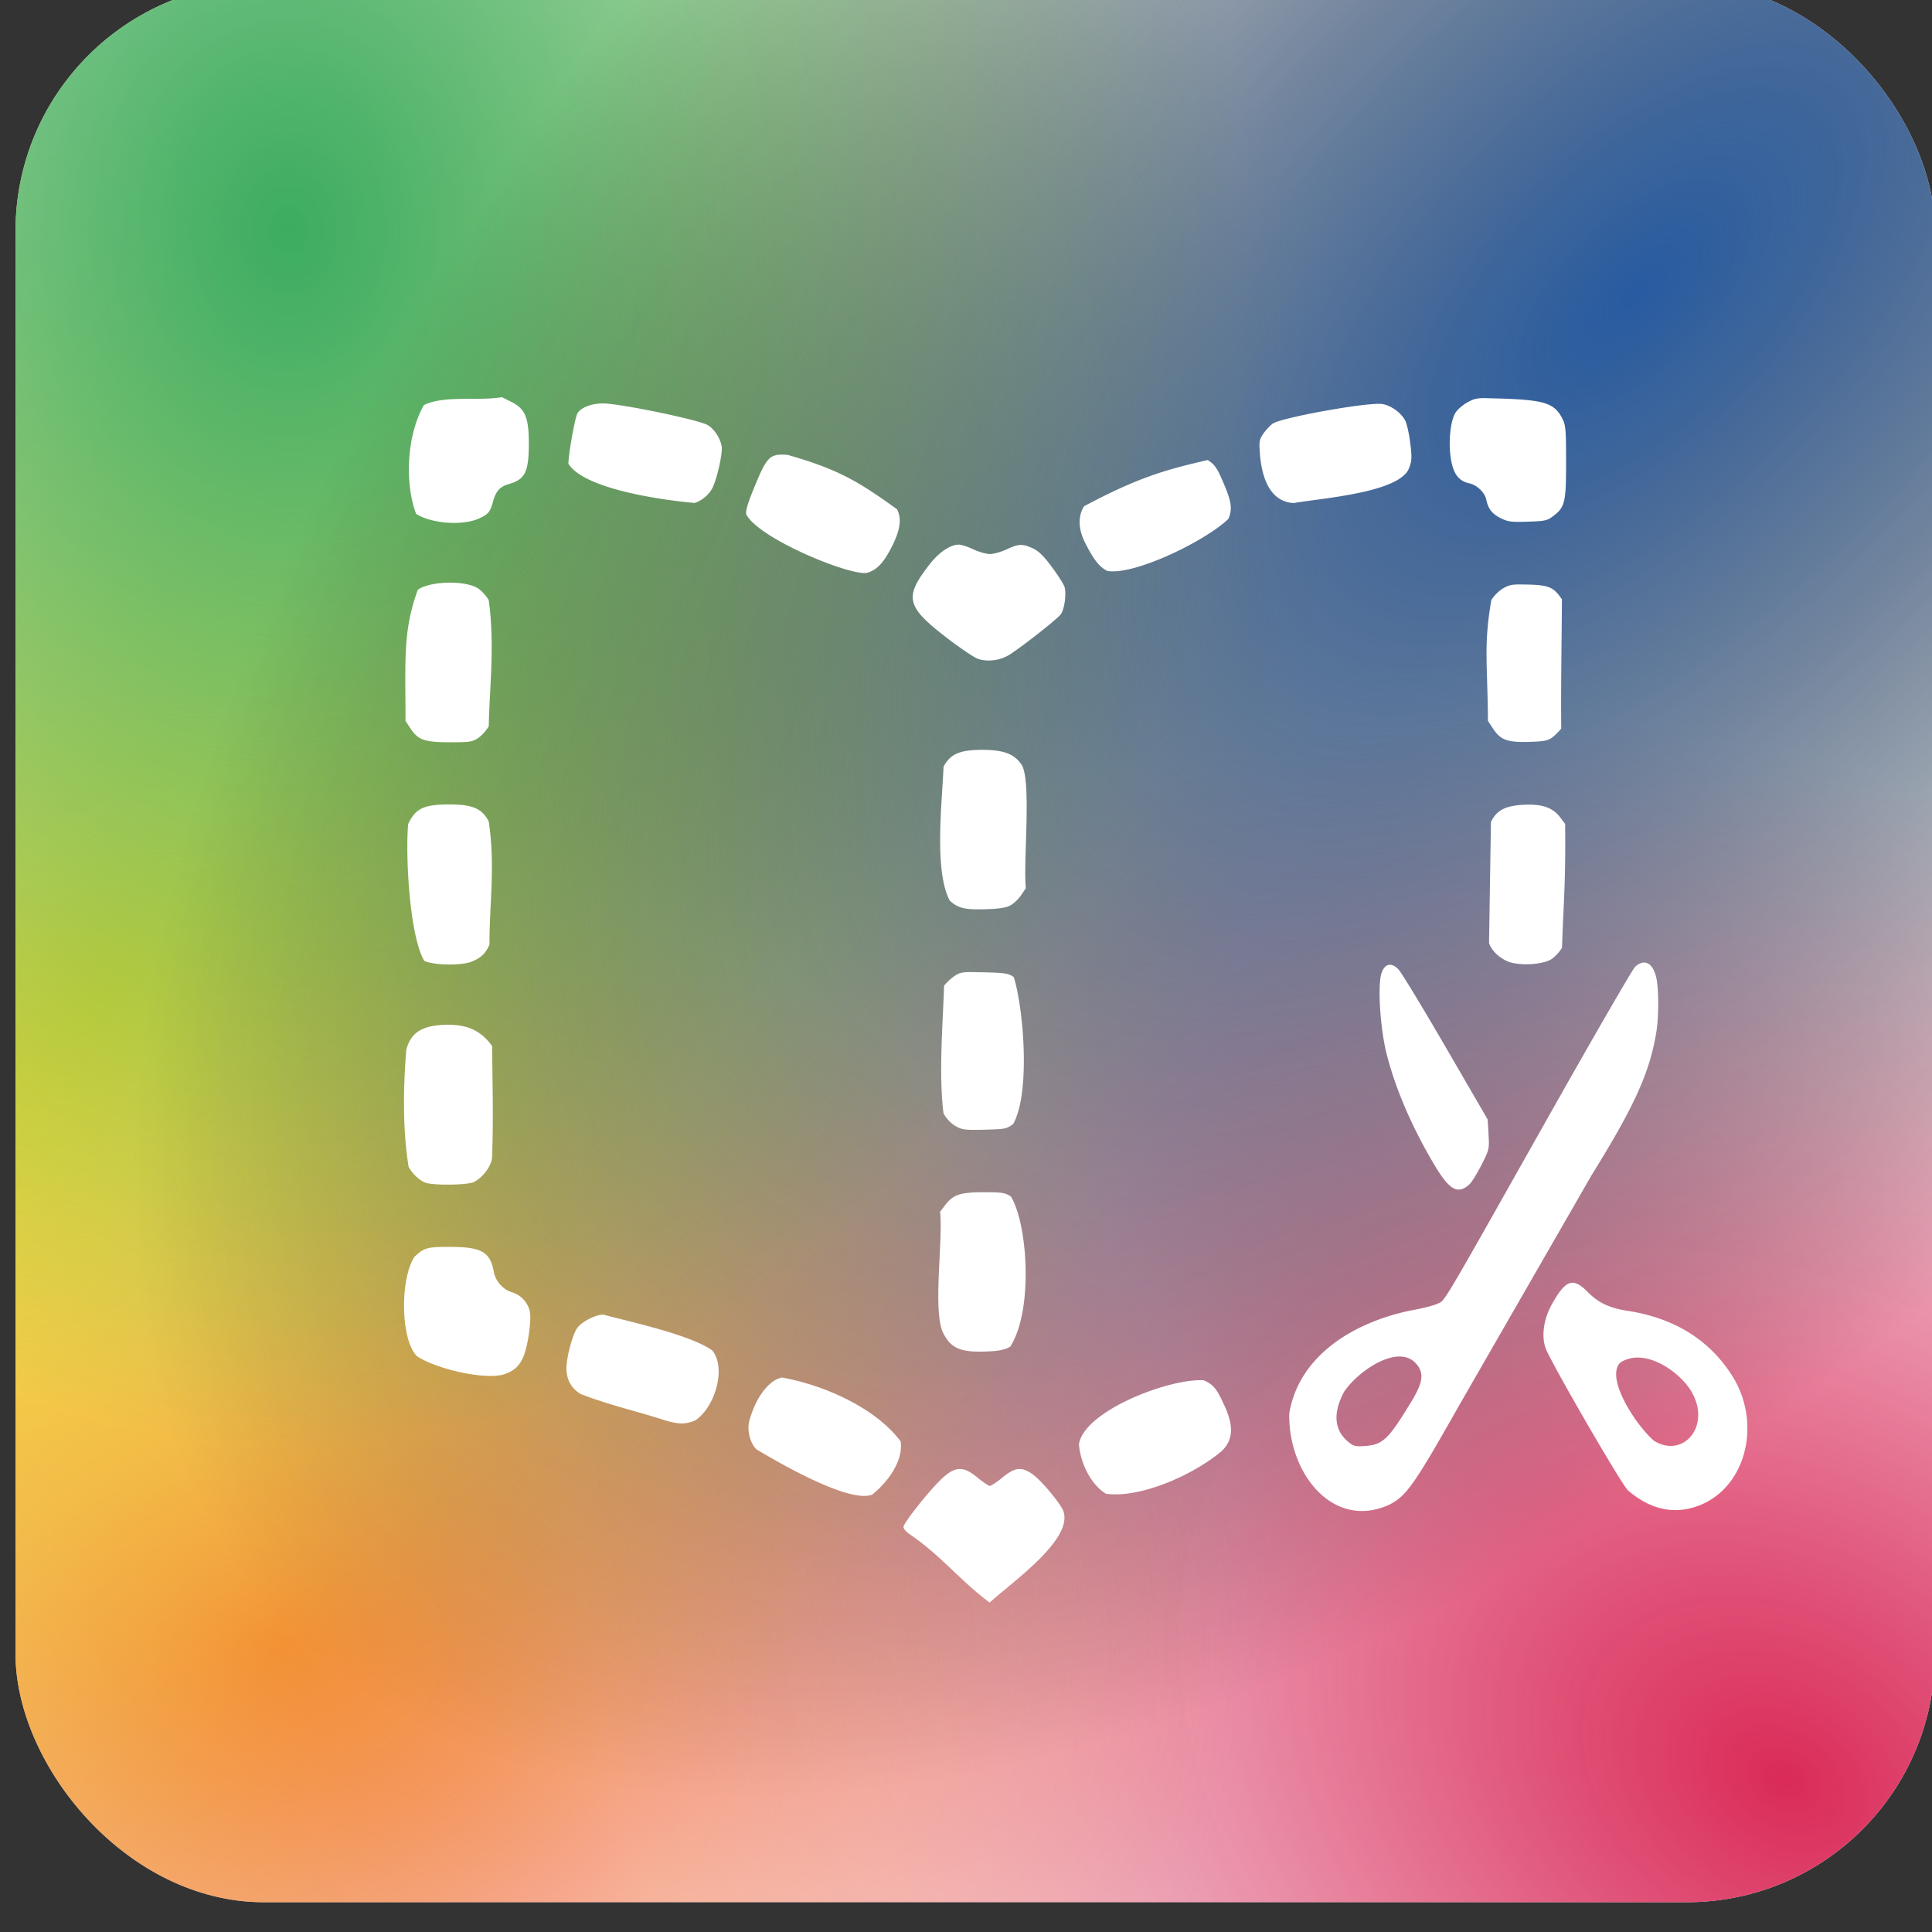
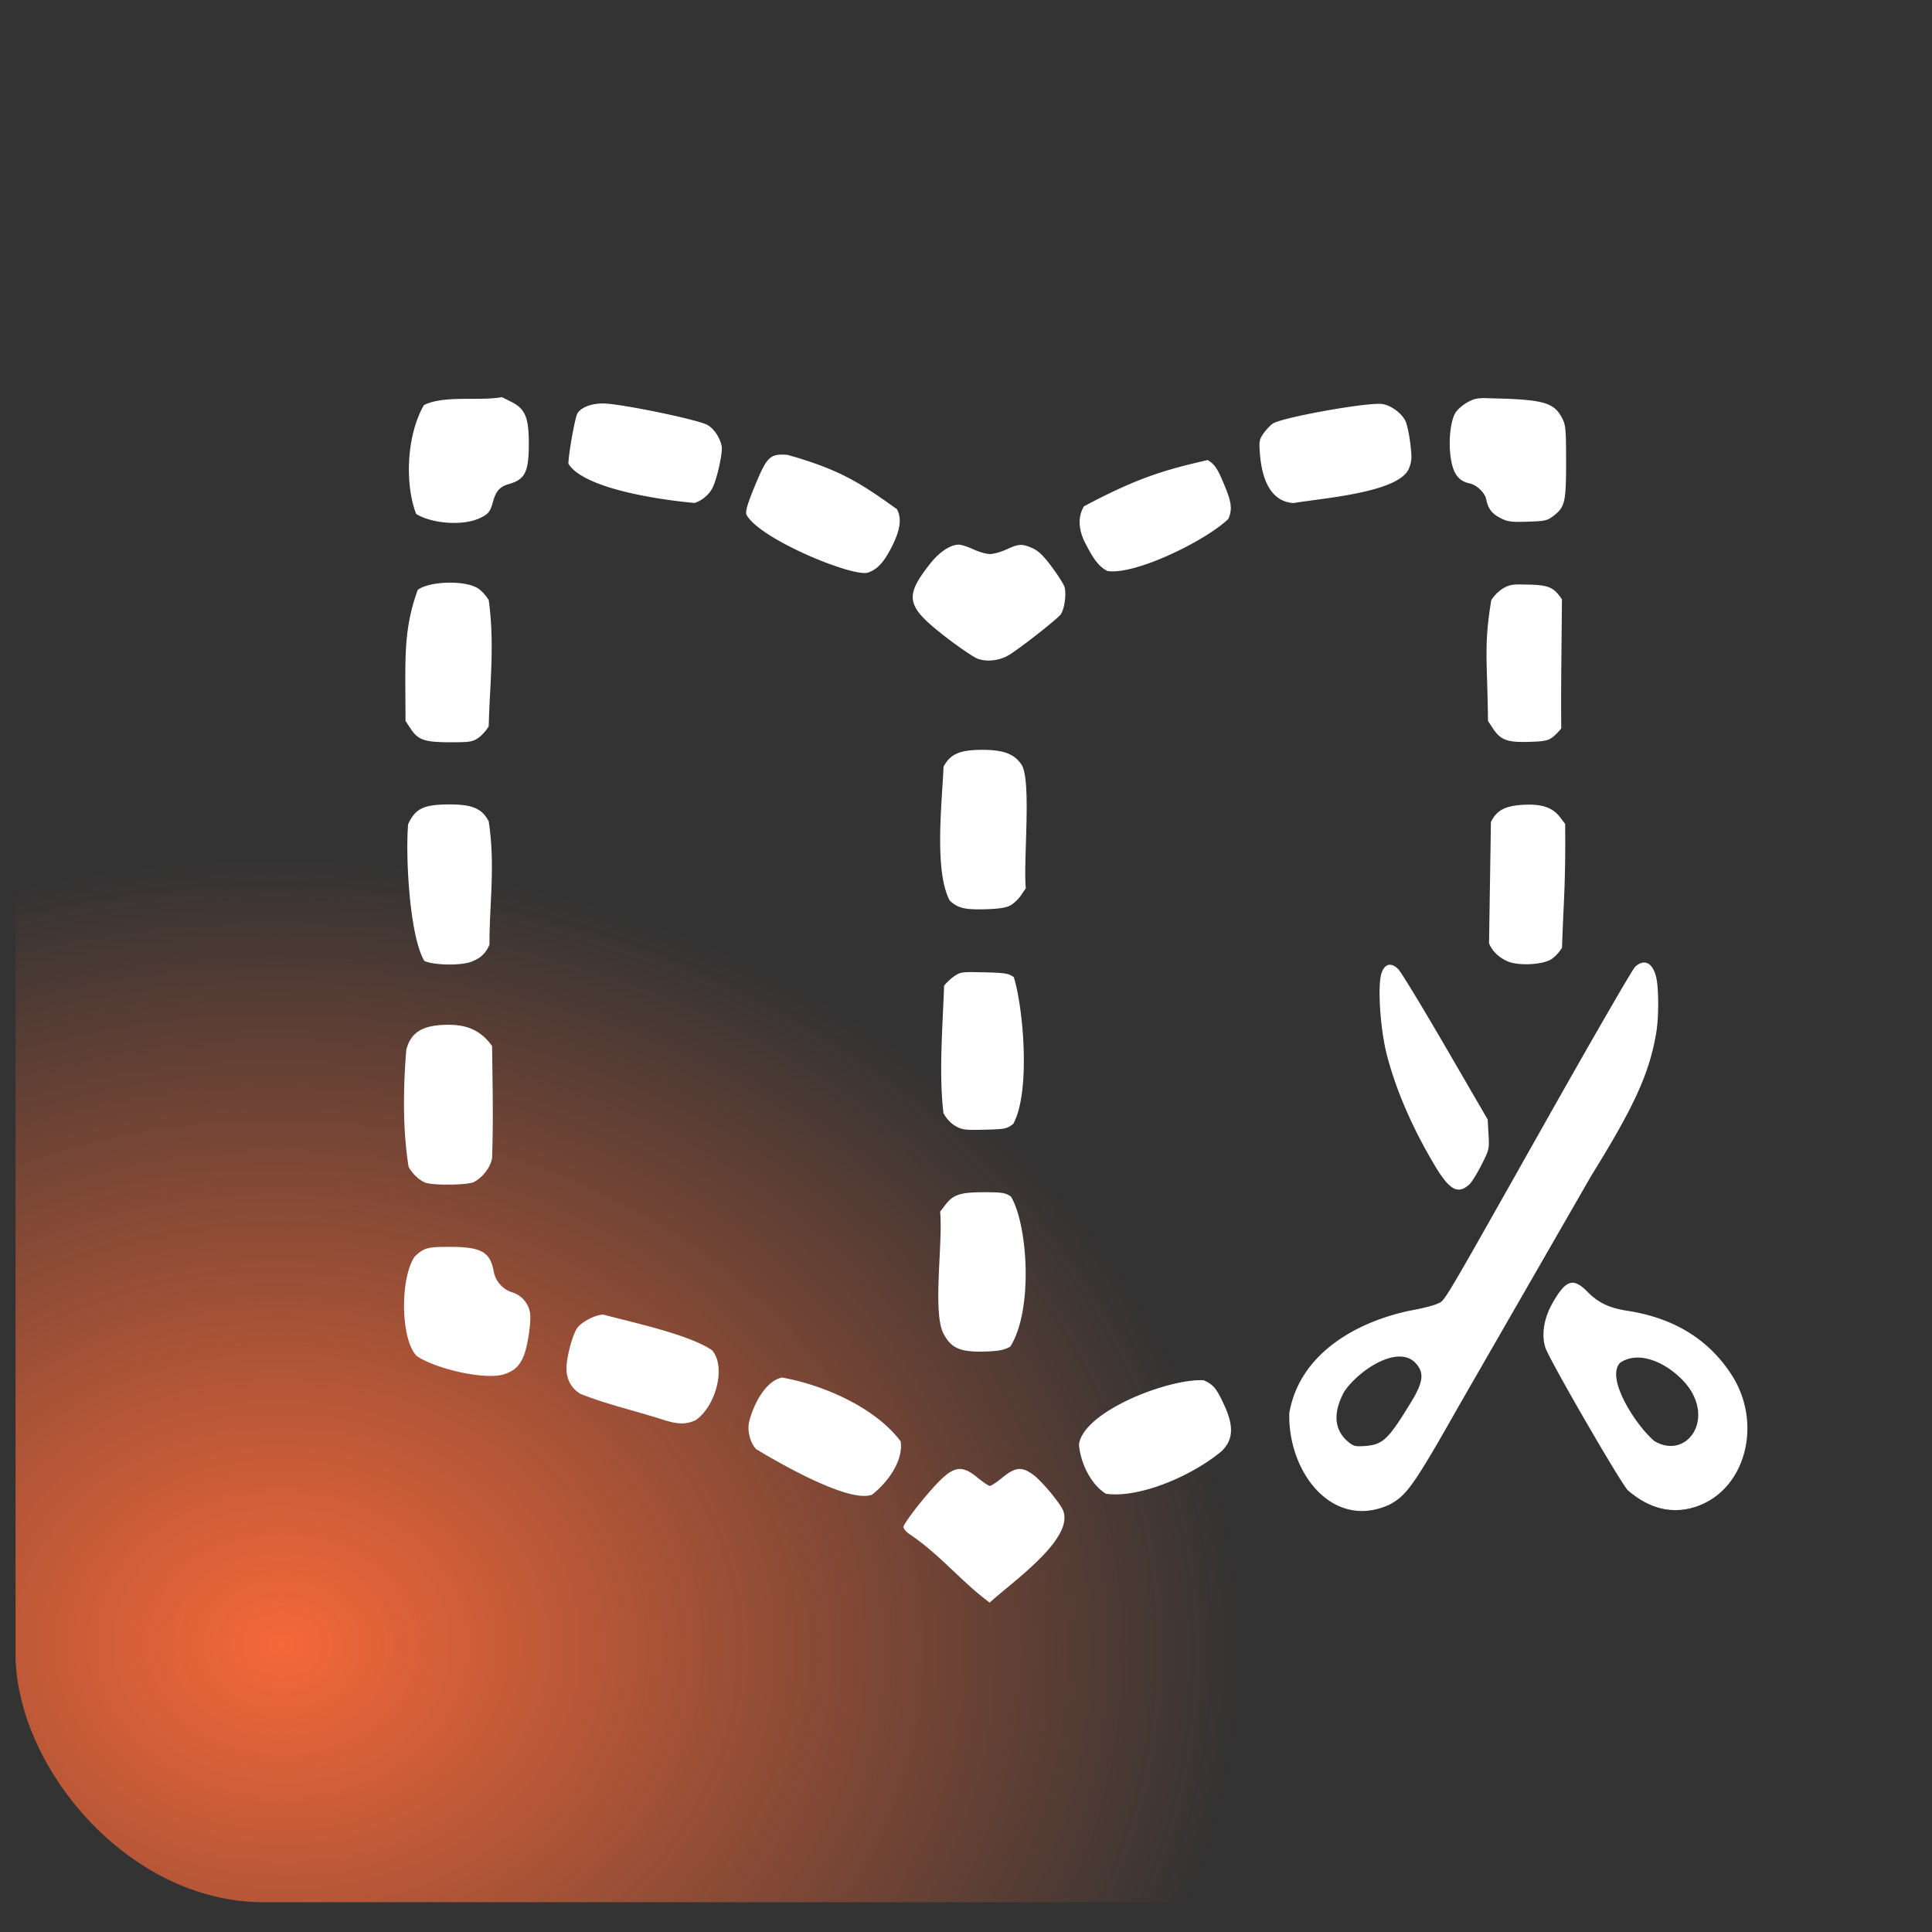
<svg xmlns="http://www.w3.org/2000/svg" xmlns:xlink="http://www.w3.org/1999/xlink" width="24" height="24" viewBox="0 0 33.867 33.867">
  <rect x="0" y="0" width="33.867" height="33.867" fill="#333333" stroke="none" />
  <defs>
    <radialGradient xlink:href="#F" gradientTransform="matrix(-1.398,1.398,-0.707,-0.707,-38.523,3374.363)" r="509.806" fy="1536.303" fx="-515.428" cy="1536.303" cx="-515.428" id="A">
      <stop stop-color="#275ba1" offset="0" />
      <stop stop-opacity="0" offset="1" />
    </radialGradient>
    <radialGradient xlink:href="#F" gradientTransform="matrix(0.024,1.271,-1,0.019,447.375,2930.846)" r="509.806" fy="1539.89" fx="-1122.093" cy="1539.89" cx="-1122.093" id="B">
      <stop stop-color="#3bac61" offset="0" />
      <stop stop-opacity=".007" stop-color="#3bac61" offset="1" />
    </radialGradient>
    <radialGradient xlink:href="#F" gradientTransform="matrix(0.747,0.673,-1.046,1.16,1779.411,482.361)" r="509.806" fy="1979.902" fx="-1242.591" cy="1979.902" cx="-1242.591" id="C">
      <stop stop-color="#f3d92a" offset="0" />
      <stop stop-opacity="0" stop-color="#f3d92a" offset="1" />
    </radialGradient>
    <radialGradient xlink:href="#F" gradientTransform="matrix(1,0.022,-0.018,0.819,41.035,437.839)" r="509.806" fy="2285.72" fx="-1122.605" cy="2285.72" cx="-1122.605" id="D">
      <stop stop-color="#f56839" offset="0" />
      <stop stop-opacity="0" stop-color="#f56839" offset="1" />
    </radialGradient>
    <radialGradient xlink:href="#F" gradientTransform="matrix(0.533,-0.846,1.142,0.72,-2901.449,246.868)" r="509.806" fy="2447.964" fx="-410.558" cy="2447.964" cx="-410.558" id="E">
      <stop stop-color="#dc2958" offset="0" />
      <stop stop-opacity="0" stop-color="#dc2958" offset="1" />
    </radialGradient>
    <linearGradient gradientUnits="userSpaceOnUse" id="F" />
  </defs>
  <g transform="matrix(.033 0 0 .033 41.993 -46.579)">
-     <rect ry="131.857" y="1402.337" x="-1264.263" height="1019.612" width="1019.612" fill="#fcfcfc" paint-order="stroke fill markers" />
-     <rect width="1019.612" height="1019.612" x="-1264.263" y="1402.337" ry="131.857" fill="url(#E)" paint-order="stroke fill markers" />
    <rect width="1019.612" height="1019.612" x="-1264.263" y="1402.337" ry="131.857" fill="url(#D)" paint-order="stroke fill markers" />
-     <rect width="1019.612" height="1019.612" x="-1264.263" y="1402.337" ry="131.857" fill="url(#C)" paint-order="stroke fill markers" />
-     <rect width="1019.612" height="1019.612" x="-1264.263" y="1402.337" ry="131.857" fill="url(#B)" paint-order="stroke fill markers" />
-     <rect width="1019.612" height="1019.612" x="-1264.263" y="1402.337" ry="131.857" fill="url(#A)" paint-order="stroke fill markers" />
-     <path d="M-1005.87 1622.46c-12.534 2.193-30.616-1.155-41.465 4.197-9.653 16.968-9.92 42.9-4.12 57.83 8.372 5.2 24.494 6.347 33.346 2.447 4.902-2.23 6.005-3.52 7.377-8.637 1.576-5.876 3.686-8.296 8.408-9.642 8.783-2.505 10.715-6.4 10.715-21.668 0-13.8-1.95-18.377-9.418-22.107zm521.523.496c-4.244.068-5.556.618-8.256 2.016-2.47 1.28-5.455 3.776-6.63 5.547-2.587 3.897-3.847 13.892-2.85 22.613 1.084 9.482 4 13.81 10.148 15.12 3.858.82 8.175 4.925 8.887 8.453 1.003 4.973 2.985 7.61 7.445 9.898 3.97 2.038 5.657 2.27 14.572 2 9.162-.277 10.403-.55 13.61-2.998 6.223-4.75 6.81-7.23 6.81-28.748 0-17.092-.213-19.552-1.98-23.014-4.05-7.936-9.107-9.716-30.02-10.566l-11.736-.32zm-467.887 2.842c-6.284 0-11.883 2.217-13.592 5.38-1.324 2.452-4.713 21.438-4.756 26.646 8.21 13.26 48.398 19.174 67.07 20.834 3.992-1.337 7.556-4.335 9.428-7.932 2.46-4.725 5.61-19.02 4.916-22.303-.998-4.725-4.27-9.485-7.762-11.29-5.727-2.96-46.583-11.336-55.305-11.336zm411.957.213c-11.505.058-52.16 7.53-56.273 10.574-1.41 1.043-3.62 3.43-4.914 5.305-2.1 3.028-2.29 4.188-1.81 10.408 1.303 16.805 7.5 25.9 18.025 26.4 14.902-2.596 56.026-5.465 61.2-18.443 1.525-3.994 1.607-5.68.65-13.447-.6-4.885-1.794-10.24-2.652-11.9-2.175-4.206-7.77-8.204-12.336-8.816-.488-.066-1.126-.096-1.893-.092zm-317.002 26.97c-6.653.023-8.547 2.83-14.146 16.346-3.847 9.285-5.135 13.536-4.668 15.4 6.705 13.08 56.83 33.47 64.582 30.935 5.13-1.715 8.61-5.533 12.96-14.225 4.292-8.574 5.07-14.56 2.533-19.437-19.966-14.344-30.66-21.1-58.094-28.88a41.58 41.58 0 0 0-3.168-.137zm226.268 2.88c-23.195 5.323-37.424 9.52-65.674 24.557-3.28 5.305-3.083 12.163.55 19.334 4.657 9.2 7.537 12.843 11.867 15.045 15.095 2.338 53.09-16.642 64.285-27.715 2.078-4.878 1.678-8.68-1.8-17.103-4.024-9.743-5.295-11.686-9.23-14.117zm-132.24 44.938c-4.4 0-10.32 3.945-15.14 10.072-13.956 17.74-12.92 22.622 8.264 39.008 7.41 5.73 15.17 10.97 17.244 11.645 5.3 1.72 12.025.734 16.975-2.488 7.275-4.736 24.887-18.632 26.793-21.14 1.97-2.592 3.13-10.464 2.13-14.45-.34-1.354-3.34-6.136-6.67-10.625-4.465-6.023-7.154-8.663-10.254-10.07-5.527-2.51-7.466-2.434-13.852.54-2.942 1.37-6.925 2.5-8.85 2.5s-5.907-1.12-8.85-2.5-6.45-2.5-7.79-2.5zm-271.244 20.2c-6.376.124-12.755 1.405-16.092 3.78-7.994 22.007-6.524 37.452-6.524 69.664l2.65 4.004c4.06 6.135 7.395 7.3 20.953 7.326 10.442.02 11.94-.204 14.984-2.256 1.86-1.254 4.394-4.066 5.63-6.25.384-20.62 3.31-42.794 0-66.94-1.237-2.184-3.72-4.962-5.518-6.174-3.333-2.246-9.708-3.28-16.084-3.154zm568.805.94c-4.222.054-5.753.566-8.4 2.098-2.19 1.267-5.004 4.094-6.256 6.283-4.12 24.318-2.03 32.784-1.764 64.13l2.648 4.002c4.06 6.13 7.58 7.448 19.03 7.123 7.94-.225 10.175-.647 12.438-2.338 1.517-1.134 3.686-3.303 4.82-4.82-.27-19.69.2-43.97.352-68.568-4.348-6.4-6.885-7.517-17.61-7.83l-5.26-.078zm-284.975 87.86c-12.014 0-17.063 2.193-20.643 8.96-.718 18.322-5.158 55.405 3.324 71.164 4.37 3.992 7.937 4.853 18.873 4.55 7.078-.196 10.94-.778 13.22-1.988 1.772-.94 4.36-3.383 5.75-5.43l2.53-3.723c-1.42-14.08 3.145-57.366-2.258-65.637-3.795-5.7-9.555-7.9-20.797-7.9zm-283.037 29c-13.708 0-18.15 2.118-22.02 10.5-1.477 17.81.88 59.766 8.61 72.62 5.197 2.387 19.875 2.587 25.244.344 4.96-2.072 7.2-4.205 9.375-8.963-.153-20.825 3.207-41.828-.422-65.54-3.594-6.796-8.615-8.96-20.79-8.96zm573.758.104a52.55 52.55 0 0 0-3.5.094c-9.634.558-14.088 2.943-17.096 9.156l-1.004 64.332c1.506 3.974 4.782 7.268 9.434 9.486 5.588 2.664 18.628 2.15 23.615-.934 1.903-1.176 4.474-3.944 5.713-6.148.8-24.38 1.975-33.624 1.672-65.748l-2.732-3.582c-3.46-4.534-8.352-6.593-16.102-6.656zm60.4 83.885c-1.385.11-2.876.853-4.4 2.262-1.34 1.237-22.35 37.575-46.69 80.75-57.82 102.554-54.03 96.174-58.387 98.252-1.988.948-8.678 2.616-14.867 3.707-30.377 6.52-58.686 24.183-63.766 54.477-.7 31.704 23.143 62.09 52.996 48.602 9.3-4.78 13.197-10.315 37.406-53.11l70.172-121.973c22.958-36.98 30.93-54.64 34.443-76.285 1.29-7.955 1.258-22.912-.065-28.652-1.26-5.465-3.795-8.272-6.842-8.027zm-134.793 1.172c-1.838.082-3.38 1.608-4.338 4.506-2.176 6.592-.65 29.86 2.84 43.334 4.8 18.527 13.332 38.313 25.074 58.15 8.15 13.766 12.624 16.295 18.818 10.63 1.198-1.096 4.072-5.725 6.385-10.287 4.1-8.088 4.194-8.493 3.746-16.225l-.46-7.93-22.31-38.42c-12.27-21.13-23.553-39.715-25.076-41.3-1.644-1.712-3.252-2.52-4.682-2.457zm-222.262 3.897c-5.373.01-6.535.49-8.93 2.12-1.874 1.277-4.35 3.593-5.5 5.144-.64 20.465-2.903 46.624-.31 67.693 1.468 2.783 3.855 5.348 6.29 6.762 3.566 2.07 4.986 2.252 15.508 2 10.94-.262 11.784-.432 15.25-3.078 9.356-16.883 5.357-61.89.295-77.97-2.76-1.968-4.598-2.27-15.627-2.553l-6.98-.12zm-277.522 27.988c-13.647 0-20.014 3.724-22.566 13.2-1.585 19.41-2.083 41.56 1.22 62.254 2.066 3.745 5.583 7.076 8.846 8.377 4.02 1.603 22.624 1.368 25.9-.326 4.67-2.414 8.9-8.037 9.6-12.758.714-21.123.255-37.384 0-59.453-6.676-9.376-14.856-11.237-23-11.295zm284.252 88.955c-12.588 0-16.3 1.23-20.56 6.81l-2.693 3.53c1.578 16.18-4.092 53.19 1.71 64.602 4.147 8.052 9.187 10.175 22.916 9.652 6.67-.254 9.537-.838 12.633-2.578 12.526-19.836 9.078-65.65.318-79.742-3-2.02-4.592-2.274-14.326-2.274zm-283.568 29.022c-12.1-.024-13.82.456-18.898 5.26-7.906 12.08-7.303 44.672 1.375 52.848 10.35 6.858 36.756 12.928 46.656 9.422 5.014-1.788 7.584-4.174 9.75-9.05 2.335-5.255 4.405-19.17 3.54-23.79-.93-4.95-4.664-9.112-9.473-10.553-4.84-1.45-8.82-5.924-9.726-10.937-1.904-10.52-6.562-13.167-23.223-13.2zm596.238 19.057c-3.454.01-6.584 3.6-10.885 11.29-4.363 7.802-5.7 16.59-3.5 23.238 2.114 6.444 39.785 71.6 43.77 75.707 12.604 10.907 26.197 13.38 39.855 7.256 23.686-10.8 31.096-44.078 15.268-68.568-12.198-18.873-30.66-30.223-55.346-34.027-9.604-1.48-15.44-4.248-21.13-10.027-3.146-3.194-5.66-4.87-8.023-4.867zm-514.88 16.922c-3.993 0-11.398 3.773-13.736 7-2.573 3.55-5.805 15.578-5.805 21.6 0 5.897 2.692 10.732 7.555 13.572 14.8 5.767 28.143 8.67 43.945 13.713 7.684 2.475 11.994 2.528 17.096.21 10.713-7.347 16.394-28.435 8.732-37.154-11.78-8.233-42.106-14.783-57.787-18.94zm422.795 22.273c3.433-.04 6.53 1.036 8.89 3.654 4.468 5 3.903 9.88-2.324 20.133-12.35 20.333-15.18 23.043-24.795 23.738-5.07.367-6.063.11-8.94-2.312-7.368-6.2-8.09-15.217-2.12-26.422 5.656-8.532 19-18.673 29.29-18.79zm126.79.547c11.855.06 24.98 10.872 29.227 19.46 9.14 17.63-5.39 34.025-20.516 24.832-9.308-7.762-26.13-33.17-18.148-41.53 2.898-1.954 6.118-2.78 9.438-2.762zm-454.594 10.607c-7 1.31-13.93 10.483-17.375 22.96-1.342 4.862.34 11.78 3.678 15.117 14.108 8.5 49.87 28.814 61.564 24.102 8.595-6.858 16.58-18.13 15.133-28.234-12.64-17.07-39.214-29.635-63-33.943zm222.154 1.4c-19.492.093-61.91 16.952-64.45 34.043.74 9.773 6.15 21.162 14.264 26.26 17.62 2.607 45.74-9.426 61.344-22.453 6.316-5.9 6.806-13.247 1.627-24.455-4.21-9.11-5.707-10.935-10.97-13.352-.58-.032-1.184-.046-1.812-.043zm-95.748 47.184c-2.73-.076-5.48 1.383-9.28 4.48-3.038 2.475-6.07 4.5-6.74 4.5s-3.675-2.025-6.682-4.5c-8.15-6.71-12.543-6.056-21.34 3.172-7.35 7.71-17.898 21.38-17.885 23.178.007.908 1.47 2.6 3.25 3.783 16.67 11.292 26.987 24.813 42.553 36.36 11.272-10.484 44.546-33.36 39.13-48.635-1.553-4.084-11.513-16.034-16.187-19.42-2.583-1.87-4.695-2.86-6.818-2.918z" fill="#fff" paint-order="stroke fill markers" />
+     <path d="M-1005.87 1622.46c-12.534 2.193-30.616-1.155-41.465 4.197-9.653 16.968-9.92 42.9-4.12 57.83 8.372 5.2 24.494 6.347 33.346 2.447 4.902-2.23 6.005-3.52 7.377-8.637 1.576-5.876 3.686-8.296 8.408-9.642 8.783-2.505 10.715-6.4 10.715-21.668 0-13.8-1.95-18.377-9.418-22.107zm521.523.496c-4.244.068-5.556.618-8.256 2.016-2.47 1.28-5.455 3.776-6.63 5.547-2.587 3.897-3.847 13.892-2.85 22.613 1.084 9.482 4 13.81 10.148 15.12 3.858.82 8.175 4.925 8.887 8.453 1.003 4.973 2.985 7.61 7.445 9.898 3.97 2.038 5.657 2.27 14.572 2 9.162-.277 10.403-.55 13.61-2.998 6.223-4.75 6.81-7.23 6.81-28.748 0-17.092-.213-19.552-1.98-23.014-4.05-7.936-9.107-9.716-30.02-10.566l-11.736-.32zm-467.887 2.842c-6.284 0-11.883 2.217-13.592 5.38-1.324 2.452-4.713 21.438-4.756 26.646 8.21 13.26 48.398 19.174 67.07 20.834 3.992-1.337 7.556-4.335 9.428-7.932 2.46-4.725 5.61-19.02 4.916-22.303-.998-4.725-4.27-9.485-7.762-11.29-5.727-2.96-46.583-11.336-55.305-11.336zm411.957.213c-11.505.058-52.16 7.53-56.273 10.574-1.41 1.043-3.62 3.43-4.914 5.305-2.1 3.028-2.29 4.188-1.81 10.408 1.303 16.805 7.5 25.9 18.025 26.4 14.902-2.596 56.026-5.465 61.2-18.443 1.525-3.994 1.607-5.68.65-13.447-.6-4.885-1.794-10.24-2.652-11.9-2.175-4.206-7.77-8.204-12.336-8.816-.488-.066-1.126-.096-1.893-.092zm-317.002 26.97c-6.653.023-8.547 2.83-14.146 16.346-3.847 9.285-5.135 13.536-4.668 15.4 6.705 13.08 56.83 33.47 64.582 30.935 5.13-1.715 8.61-5.533 12.96-14.225 4.292-8.574 5.07-14.56 2.533-19.437-19.966-14.344-30.66-21.1-58.094-28.88a41.58 41.58 0 0 0-3.168-.137zm226.268 2.88c-23.195 5.323-37.424 9.52-65.674 24.557-3.28 5.305-3.083 12.163.55 19.334 4.657 9.2 7.537 12.843 11.867 15.045 15.095 2.338 53.09-16.642 64.285-27.715 2.078-4.878 1.678-8.68-1.8-17.103-4.024-9.743-5.295-11.686-9.23-14.117zm-132.24 44.938c-4.4 0-10.32 3.945-15.14 10.072-13.956 17.74-12.92 22.622 8.264 39.008 7.41 5.73 15.17 10.97 17.244 11.645 5.3 1.72 12.025.734 16.975-2.488 7.275-4.736 24.887-18.632 26.793-21.14 1.97-2.592 3.13-10.464 2.13-14.45-.34-1.354-3.34-6.136-6.67-10.625-4.465-6.023-7.154-8.663-10.254-10.07-5.527-2.51-7.466-2.434-13.852.54-2.942 1.37-6.925 2.5-8.85 2.5s-5.907-1.12-8.85-2.5-6.45-2.5-7.79-2.5zm-271.244 20.2c-6.376.124-12.755 1.405-16.092 3.78-7.994 22.007-6.524 37.452-6.524 69.664l2.65 4.004c4.06 6.135 7.395 7.3 20.953 7.326 10.442.02 11.94-.204 14.984-2.256 1.86-1.254 4.394-4.066 5.63-6.25.384-20.62 3.31-42.794 0-66.94-1.237-2.184-3.72-4.962-5.518-6.174-3.333-2.246-9.708-3.28-16.084-3.154zm568.805.94c-4.222.054-5.753.566-8.4 2.098-2.19 1.267-5.004 4.094-6.256 6.283-4.12 24.318-2.03 32.784-1.764 64.13l2.648 4.002c4.06 6.13 7.58 7.448 19.03 7.123 7.94-.225 10.175-.647 12.438-2.338 1.517-1.134 3.686-3.303 4.82-4.82-.27-19.69.2-43.97.352-68.568-4.348-6.4-6.885-7.517-17.61-7.83l-5.26-.078zm-284.975 87.86c-12.014 0-17.063 2.193-20.643 8.96-.718 18.322-5.158 55.405 3.324 71.164 4.37 3.992 7.937 4.853 18.873 4.55 7.078-.196 10.94-.778 13.22-1.988 1.772-.94 4.36-3.383 5.75-5.43l2.53-3.723c-1.42-14.08 3.145-57.366-2.258-65.637-3.795-5.7-9.555-7.9-20.797-7.9zm-283.037 29c-13.708 0-18.15 2.118-22.02 10.5-1.477 17.81.88 59.766 8.61 72.62 5.197 2.387 19.875 2.587 25.244.344 4.96-2.072 7.2-4.205 9.375-8.963-.153-20.825 3.207-41.828-.422-65.54-3.594-6.796-8.615-8.96-20.79-8.96zm573.758.104a52.55 52.55 0 0 0-3.5.094c-9.634.558-14.088 2.943-17.096 9.156l-1.004 64.332c1.506 3.974 4.782 7.268 9.434 9.486 5.588 2.664 18.628 2.15 23.615-.934 1.903-1.176 4.474-3.944 5.713-6.148.8-24.38 1.975-33.624 1.672-65.748l-2.732-3.582c-3.46-4.534-8.352-6.593-16.102-6.656zm60.4 83.885c-1.385.11-2.876.853-4.4 2.262-1.34 1.237-22.35 37.575-46.69 80.75-57.82 102.554-54.03 96.174-58.387 98.252-1.988.948-8.678 2.616-14.867 3.707-30.377 6.52-58.686 24.183-63.766 54.477-.7 31.704 23.143 62.09 52.996 48.602 9.3-4.78 13.197-10.315 37.406-53.11l70.172-121.973c22.958-36.98 30.93-54.64 34.443-76.285 1.29-7.955 1.258-22.912-.065-28.652-1.26-5.465-3.795-8.272-6.842-8.027zm-134.793 1.172c-1.838.082-3.38 1.608-4.338 4.506-2.176 6.592-.65 29.86 2.84 43.334 4.8 18.527 13.332 38.313 25.074 58.15 8.15 13.766 12.624 16.295 18.818 10.63 1.198-1.096 4.072-5.725 6.385-10.287 4.1-8.088 4.194-8.493 3.746-16.225l-.46-7.93-22.31-38.42c-12.27-21.13-23.553-39.715-25.076-41.3-1.644-1.712-3.252-2.52-4.682-2.457zm-222.262 3.897c-5.373.01-6.535.49-8.93 2.12-1.874 1.277-4.35 3.593-5.5 5.144-.64 20.465-2.903 46.624-.31 67.693 1.468 2.783 3.855 5.348 6.29 6.762 3.566 2.07 4.986 2.252 15.508 2 10.94-.262 11.784-.432 15.25-3.078 9.356-16.883 5.357-61.89.295-77.97-2.76-1.968-4.598-2.27-15.627-2.553l-6.98-.12zm-277.522 27.988c-13.647 0-20.014 3.724-22.566 13.2-1.585 19.41-2.083 41.56 1.22 62.254 2.066 3.745 5.583 7.076 8.846 8.377 4.02 1.603 22.624 1.368 25.9-.326 4.67-2.414 8.9-8.037 9.6-12.758.714-21.123.255-37.384 0-59.453-6.676-9.376-14.856-11.237-23-11.295zm284.252 88.955c-12.588 0-16.3 1.23-20.56 6.81l-2.693 3.53c1.578 16.18-4.092 53.19 1.71 64.602 4.147 8.052 9.187 10.175 22.916 9.652 6.67-.254 9.537-.838 12.633-2.578 12.526-19.836 9.078-65.65.318-79.742-3-2.02-4.592-2.274-14.326-2.274zm-283.568 29.022c-12.1-.024-13.82.456-18.898 5.26-7.906 12.08-7.303 44.672 1.375 52.848 10.35 6.858 36.756 12.928 46.656 9.422 5.014-1.788 7.584-4.174 9.75-9.05 2.335-5.255 4.405-19.17 3.54-23.79-.93-4.95-4.664-9.112-9.473-10.553-4.84-1.45-8.82-5.924-9.726-10.937-1.904-10.52-6.562-13.167-23.223-13.2zm596.238 19.057c-3.454.01-6.584 3.6-10.885 11.29-4.363 7.802-5.7 16.59-3.5 23.238 2.114 6.444 39.785 71.6 43.77 75.707 12.604 10.907 26.197 13.38 39.855 7.256 23.686-10.8 31.096-44.078 15.268-68.568-12.198-18.873-30.66-30.223-55.346-34.027-9.604-1.48-15.44-4.248-21.13-10.027-3.146-3.194-5.66-4.87-8.023-4.867m-514.88 16.922c-3.993 0-11.398 3.773-13.736 7-2.573 3.55-5.805 15.578-5.805 21.6 0 5.897 2.692 10.732 7.555 13.572 14.8 5.767 28.143 8.67 43.945 13.713 7.684 2.475 11.994 2.528 17.096.21 10.713-7.347 16.394-28.435 8.732-37.154-11.78-8.233-42.106-14.783-57.787-18.94zm422.795 22.273c3.433-.04 6.53 1.036 8.89 3.654 4.468 5 3.903 9.88-2.324 20.133-12.35 20.333-15.18 23.043-24.795 23.738-5.07.367-6.063.11-8.94-2.312-7.368-6.2-8.09-15.217-2.12-26.422 5.656-8.532 19-18.673 29.29-18.79zm126.79.547c11.855.06 24.98 10.872 29.227 19.46 9.14 17.63-5.39 34.025-20.516 24.832-9.308-7.762-26.13-33.17-18.148-41.53 2.898-1.954 6.118-2.78 9.438-2.762zm-454.594 10.607c-7 1.31-13.93 10.483-17.375 22.96-1.342 4.862.34 11.78 3.678 15.117 14.108 8.5 49.87 28.814 61.564 24.102 8.595-6.858 16.58-18.13 15.133-28.234-12.64-17.07-39.214-29.635-63-33.943zm222.154 1.4c-19.492.093-61.91 16.952-64.45 34.043.74 9.773 6.15 21.162 14.264 26.26 17.62 2.607 45.74-9.426 61.344-22.453 6.316-5.9 6.806-13.247 1.627-24.455-4.21-9.11-5.707-10.935-10.97-13.352-.58-.032-1.184-.046-1.812-.043zm-95.748 47.184c-2.73-.076-5.48 1.383-9.28 4.48-3.038 2.475-6.07 4.5-6.74 4.5s-3.675-2.025-6.682-4.5c-8.15-6.71-12.543-6.056-21.34 3.172-7.35 7.71-17.898 21.38-17.885 23.178.007.908 1.47 2.6 3.25 3.783 16.67 11.292 26.987 24.813 42.553 36.36 11.272-10.484 44.546-33.36 39.13-48.635-1.553-4.084-11.513-16.034-16.187-19.42-2.583-1.87-4.695-2.86-6.818-2.918z" fill="#fff" paint-order="stroke fill markers" />
  </g>
</svg>